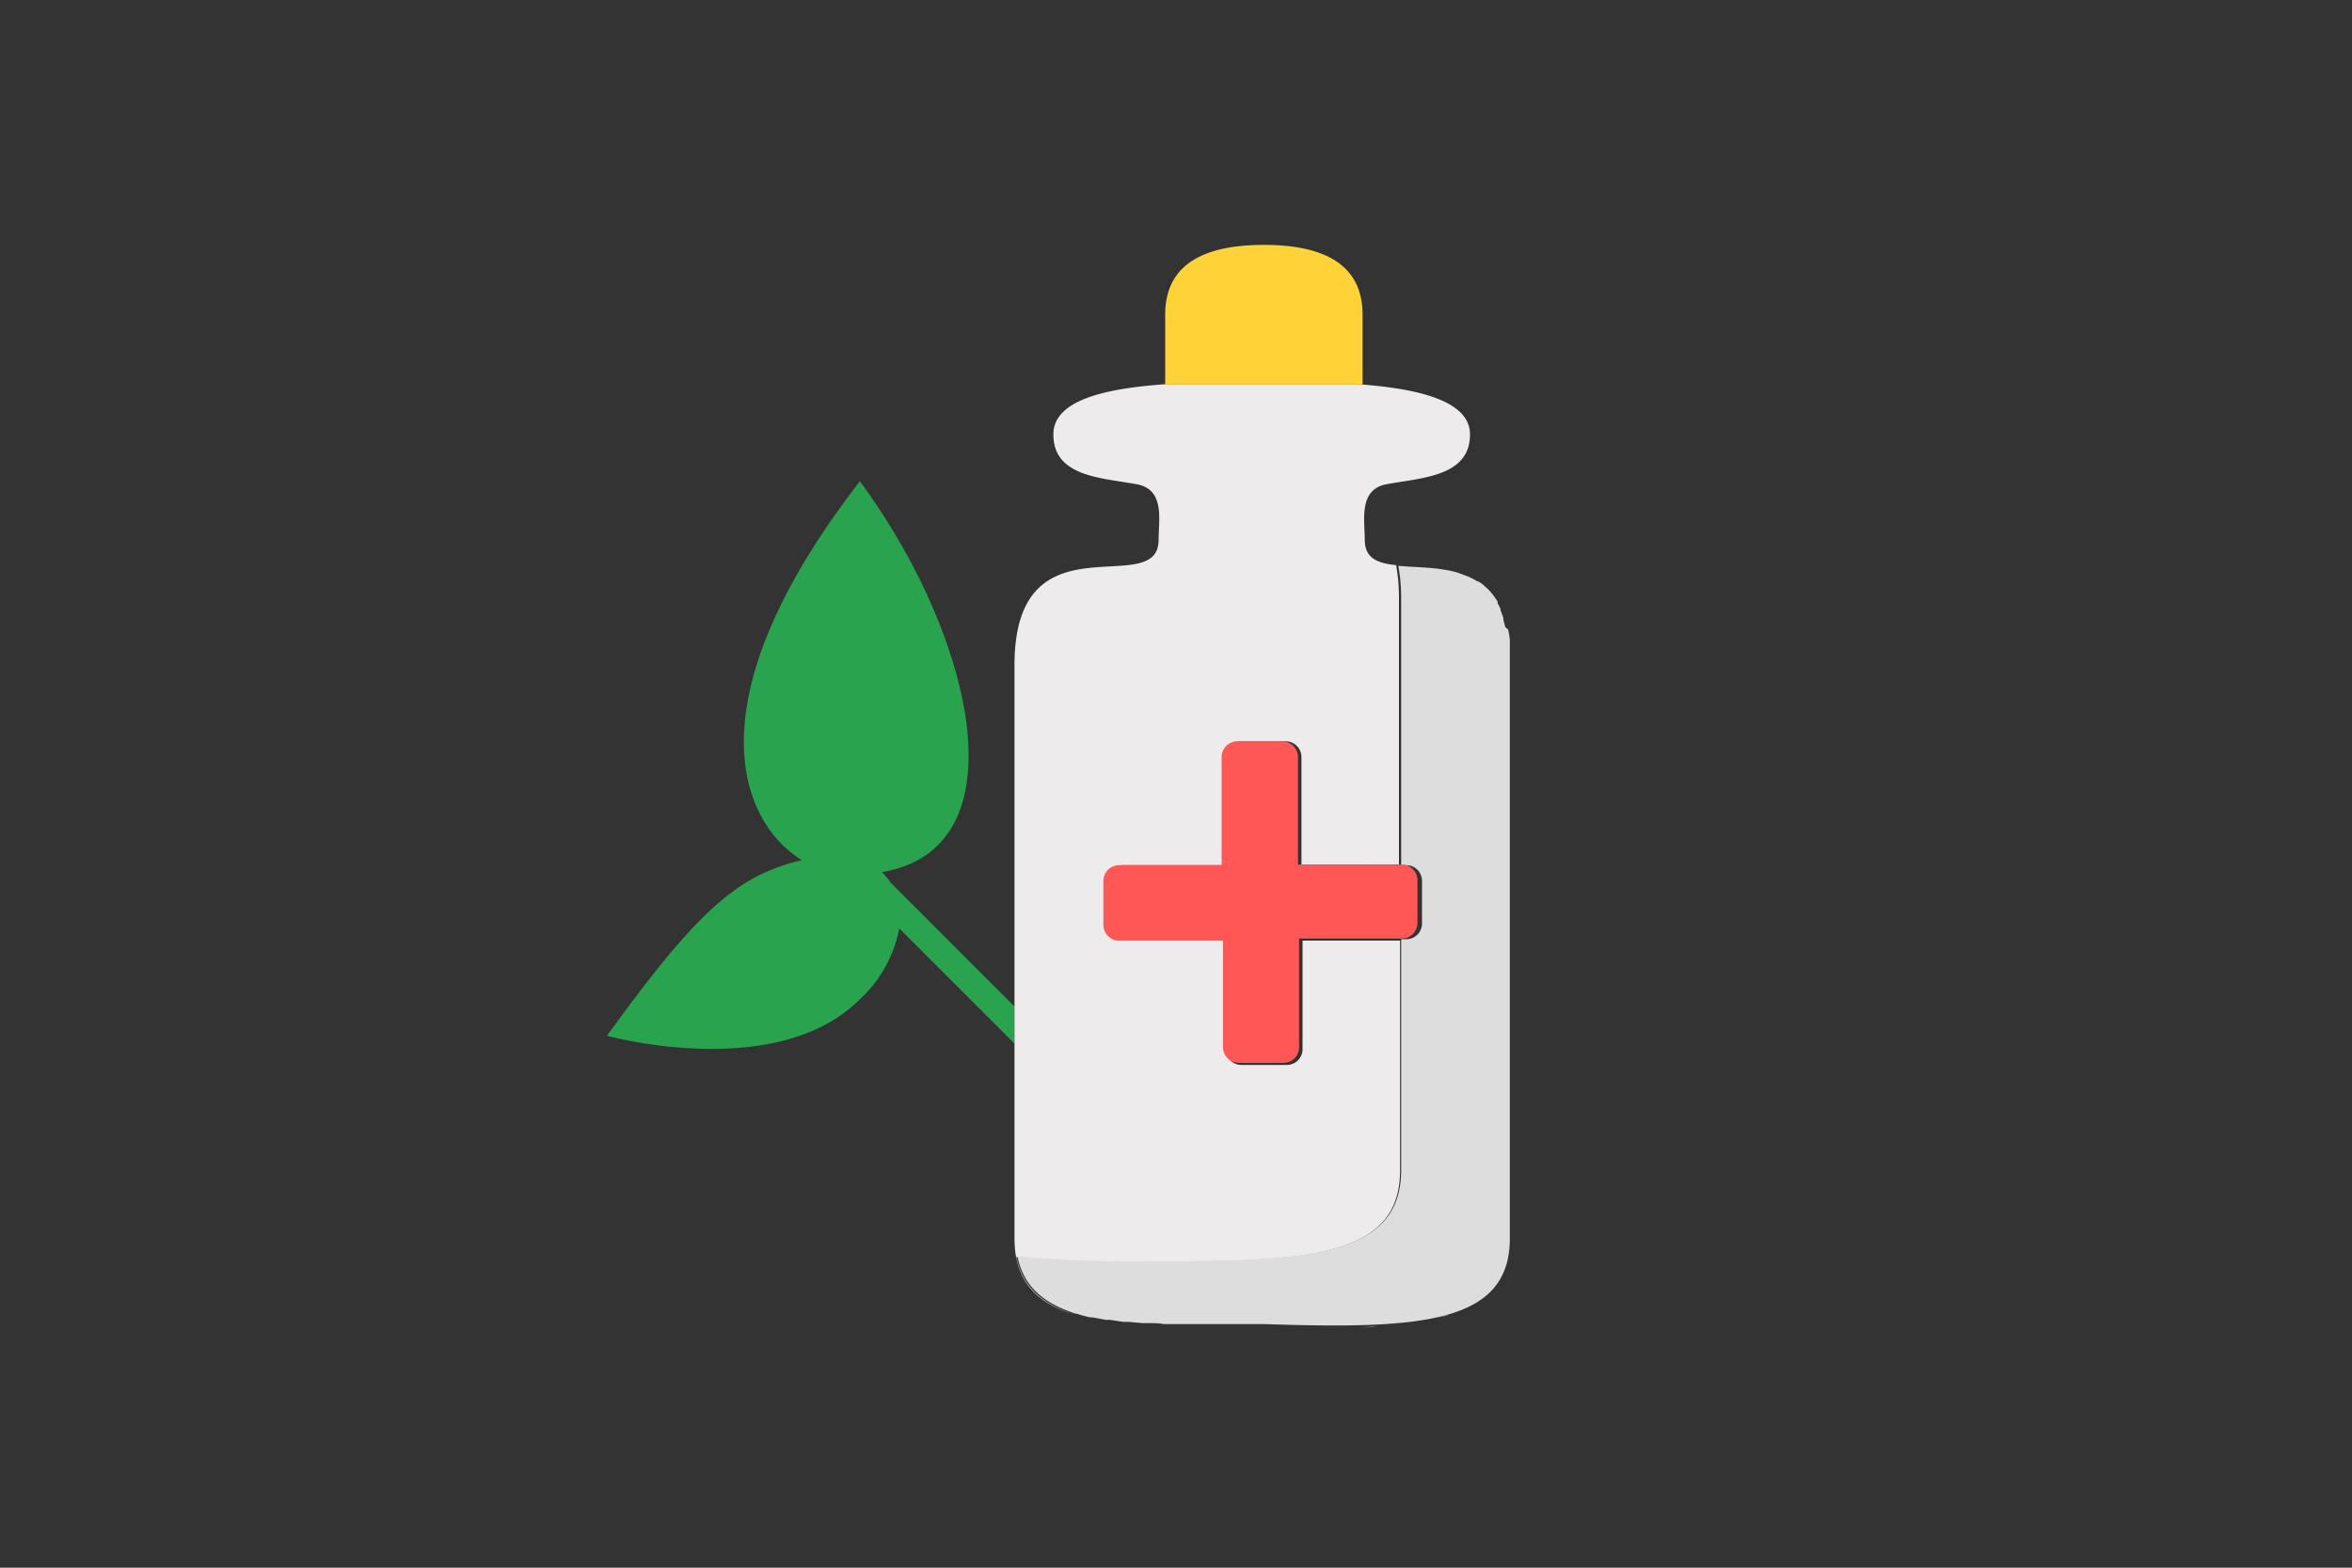
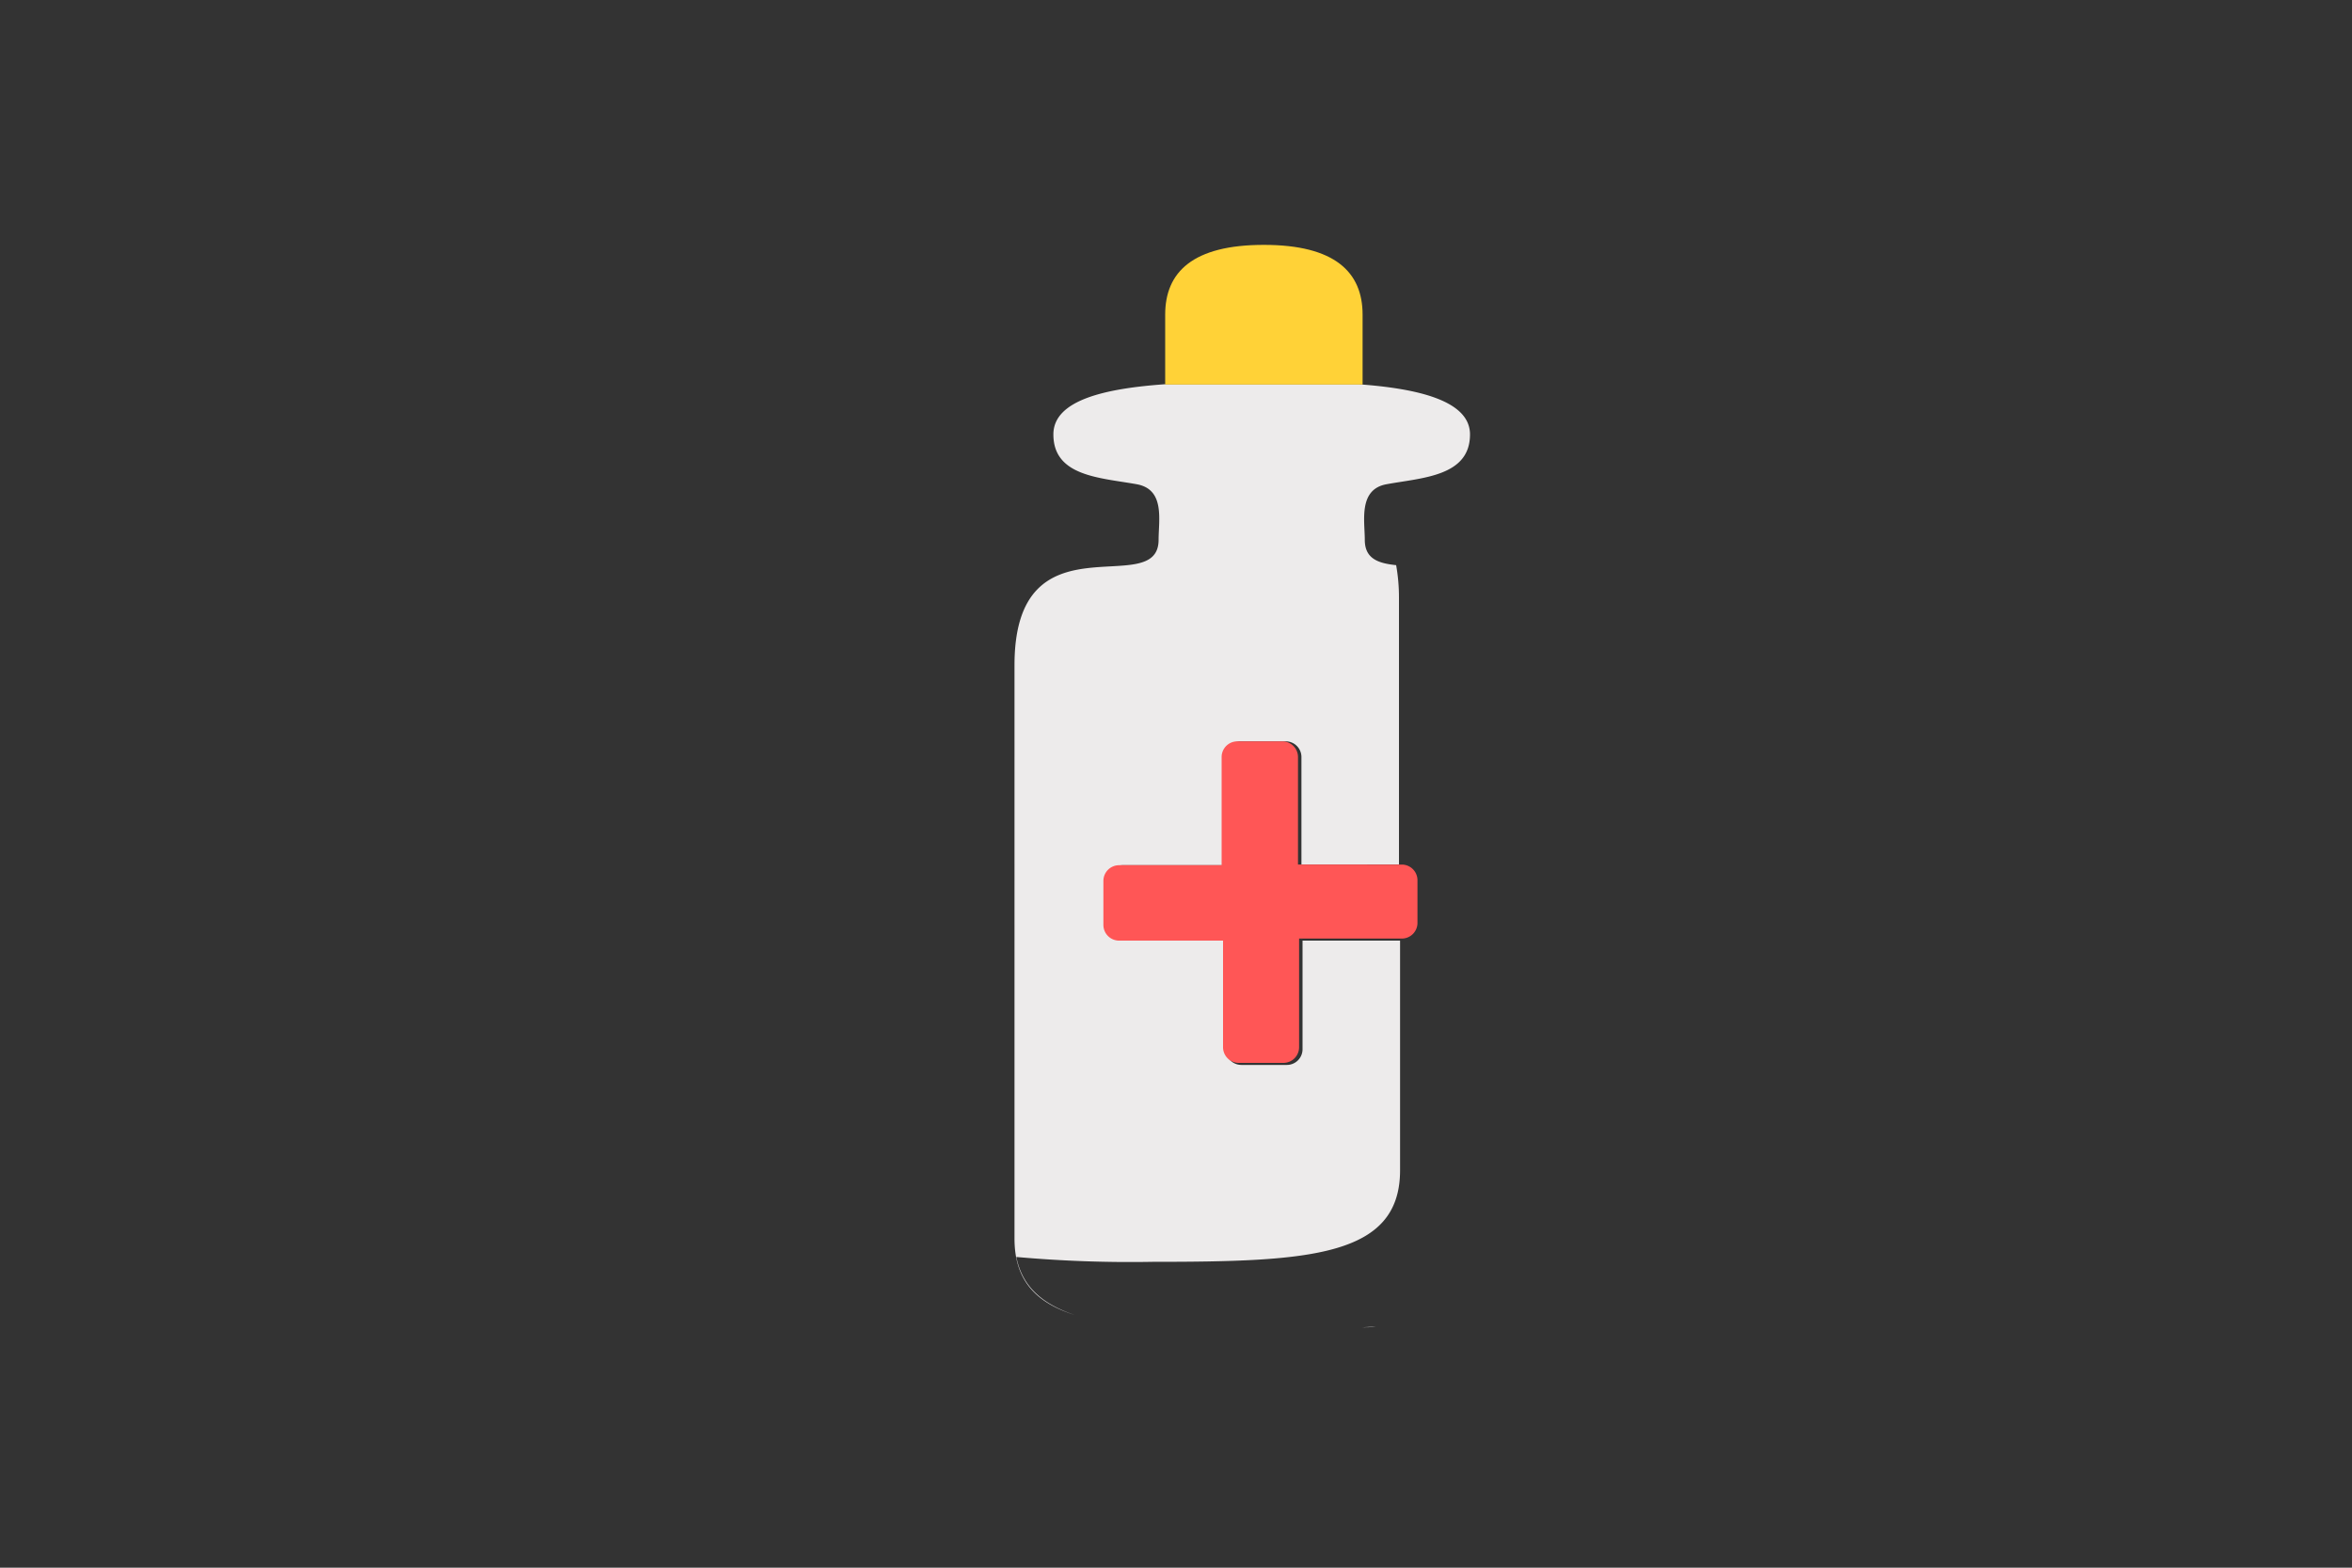
<svg xmlns="http://www.w3.org/2000/svg" id="Слой_1" data-name="Слой 1" width="150" height="100" viewBox="0 0 150 100">
  <rect x="0" y="0" width="150" height="100" fill="#333333" stroke="none" />
  <defs>
    <style>
      .cls-1 {
        fill: #2aa34f;
      }

      .cls-2 {
        fill: #edebeb;
      }

      .cls-3 {
        fill: #ffd237;
      }

      .cls-4 {
        fill: #ddd;
      }

      .cls-5 {
        fill: #ff5656;
      }
    </style>
  </defs>
  <g>
-     <path class="cls-1" d="M57.35,59.22a8.25,8.25,0,0,1-2.51,4.52c-5.3,5.32-16.13,2.33-16.13,2.33,5.7-7.87,8.26-10.23,12.43-11.2-4-2.48-7.09-10.23,3.7-24.17,7.25,9.84,10.45,23.43,1.4,24.93a3.62,3.62,0,0,1,.56.67l7.9,7.9v2.37Z" />
    <path class="cls-2" d="M80.38,84.79h0Z" />
    <path class="cls-2" d="M80.6,84.79h0Z" />
    <path class="cls-2" d="M65.57,38.4a.31.31,0,0,0,0,.1A.31.31,0,0,1,65.57,38.4Z" />
    <path class="cls-2" d="M64.8,40.79a.45.45,0,0,1,0,.11A.45.45,0,0,0,64.8,40.79Z" />
    <path class="cls-2" d="M65,40s0,.09,0,.14S64.94,40.07,65,40Z" />
-     <path class="cls-2" d="M65.11,39.44a.56.56,0,0,0,0,.12A.56.56,0,0,1,65.11,39.44Z" />
    <path class="cls-2" d="M64.73,41.5c0,.06,0,.13,0,.19S64.73,41.56,64.73,41.5Z" />
    <path class="cls-2" d="M65.33,38.87a.3.3,0,0,0,0,.08A.3.3,0,0,1,65.33,38.87Z" />
    <path class="cls-2" d="M90.54,84.29l.86-.16Z" />
    <path class="cls-2" d="M82.24,84.79h0Z" />
-     <path class="cls-2" d="M91.55,84.09c.29-.07.58-.14.84-.23C92.12,84,91.84,84,91.55,84.09Z" />
    <path class="cls-2" d="M89.41,84.46l.88-.13Z" />
    <path class="cls-2" d="M66.17,37.61a.23.23,0,0,1-.07.07A.23.23,0,0,0,66.17,37.61Z" />
    <path class="cls-2" d="M68.87,36.33h0Z" />
    <path class="cls-2" d="M86.83,84.67c.32,0,.62,0,.92-.06C87.45,84.64,87.15,84.66,86.83,84.67Z" />
    <path class="cls-2" d="M88.17,84.58l.91-.08Z" />
    <path class="cls-2" d="M68,36.53h0Z" />
    <path class="cls-2" d="M66.86,37.05l0,0Z" />
    <path class="cls-2" d="M66.47,37.33v0Z" />
    <path class="cls-2" d="M67.22,36.85l0,0Z" />
    <path class="cls-2" d="M85.4,84.73l.91,0Z" />
-     <path class="cls-2" d="M67.62,36.67h0Z" />
    <path class="cls-2" d="M83.87,84.77l.83,0Z" />
    <path class="cls-2" d="M64.82,80.18a81.24,81.24,0,0,0,8.67.31c10,0,15.8-.31,15.8-5.84V60H83.07v6.93a1,1,0,0,1-1,1H79.17a1,1,0,0,1-1-1V60H71.59a1,1,0,0,1-1-1V56.19a1,1,0,0,1,1-1h6.54V48.29a1,1,0,0,1,1-1H82a1,1,0,0,1,1,1v6.86h6.22v-17a11.74,11.74,0,0,0-.18-2.1h0c-1.18-.12-2-.43-2-1.62s-.42-3.21,1.38-3.54c2.27-.42,5.33-.49,5.33-3.18,0-2.16-3.35-2.93-7.13-3.2H74.29c-3.78.27-7.11,1-7.11,3.2,0,2.69,3,2.76,5.32,3.18,1.81.33,1.39,2.28,1.39,3.54,0,3.94-9.19-1.76-9.19,8V79c0,2.65,1.34,4.09,3.84,4.88C66.47,83.18,65.19,82.07,64.82,80.18Z" />
    <path class="cls-2" d="M87.39,80.49h0Z" />
    <path class="cls-3" d="M74.31,24.53V20.07c0-2.72,1.77-4.45,6.29-4.45s6.3,1.73,6.3,4.45v4.46H74.31Z" />
-     <path class="cls-4" d="M96.29,79h0V42.47h0c0-.27,0-.53,0-.78,0-.06,0-.13,0-.19s0-.41,0-.6c0,0,0-.08,0-.11a5.89,5.89,0,0,0-.11-.63L96,40l-.12-.46,0-.12c-.06-.17-.12-.34-.18-.49l0-.08c-.06-.13-.12-.25-.19-.37l0-.1a4,4,0,0,0-.54-.72l-.06-.07-.29-.26,0,0a2.52,2.52,0,0,0-.33-.24l-.06,0a3.3,3.3,0,0,0-.32-.18l0,0a3.17,3.17,0,0,0-.38-.17h0L93,36.54h0a5.74,5.74,0,0,0-.82-.19h0c-1.05-.18-2.12-.17-3-.26h0a11.74,11.74,0,0,1,.18,2.1v17h.33a1,1,0,0,1,1,1v2.72a1,1,0,0,1-1,1h-.33v14.7c0,5.53-5.8,5.84-15.8,5.84h0a81.24,81.24,0,0,1-8.67-.31c.37,1.89,1.65,3,3.72,3.66l.06,0c.26.09.54.16.83.23l.16,0,.86.16.25,0,.88.13.33,0,.91.08.41,0c.3,0,.61,0,.92.06l.53,0,.91,0,.7,0,.83,0h3.42C90.51,84.79,96.29,84.47,96.29,79Z" />
    <path class="cls-5" d="M77.91,48.29a1,1,0,0,1,1-1h2.87a1,1,0,0,1,1,1v6.86H89.4a1,1,0,0,1,1,1v2.72a1,1,0,0,1-1,1H82.85v6.93a1,1,0,0,1-1,1H79a1,1,0,0,1-1-1V60H71.37a1,1,0,0,1-1-1V56.19a1,1,0,0,1,1-1h6.54Z" />
  </g>
</svg>